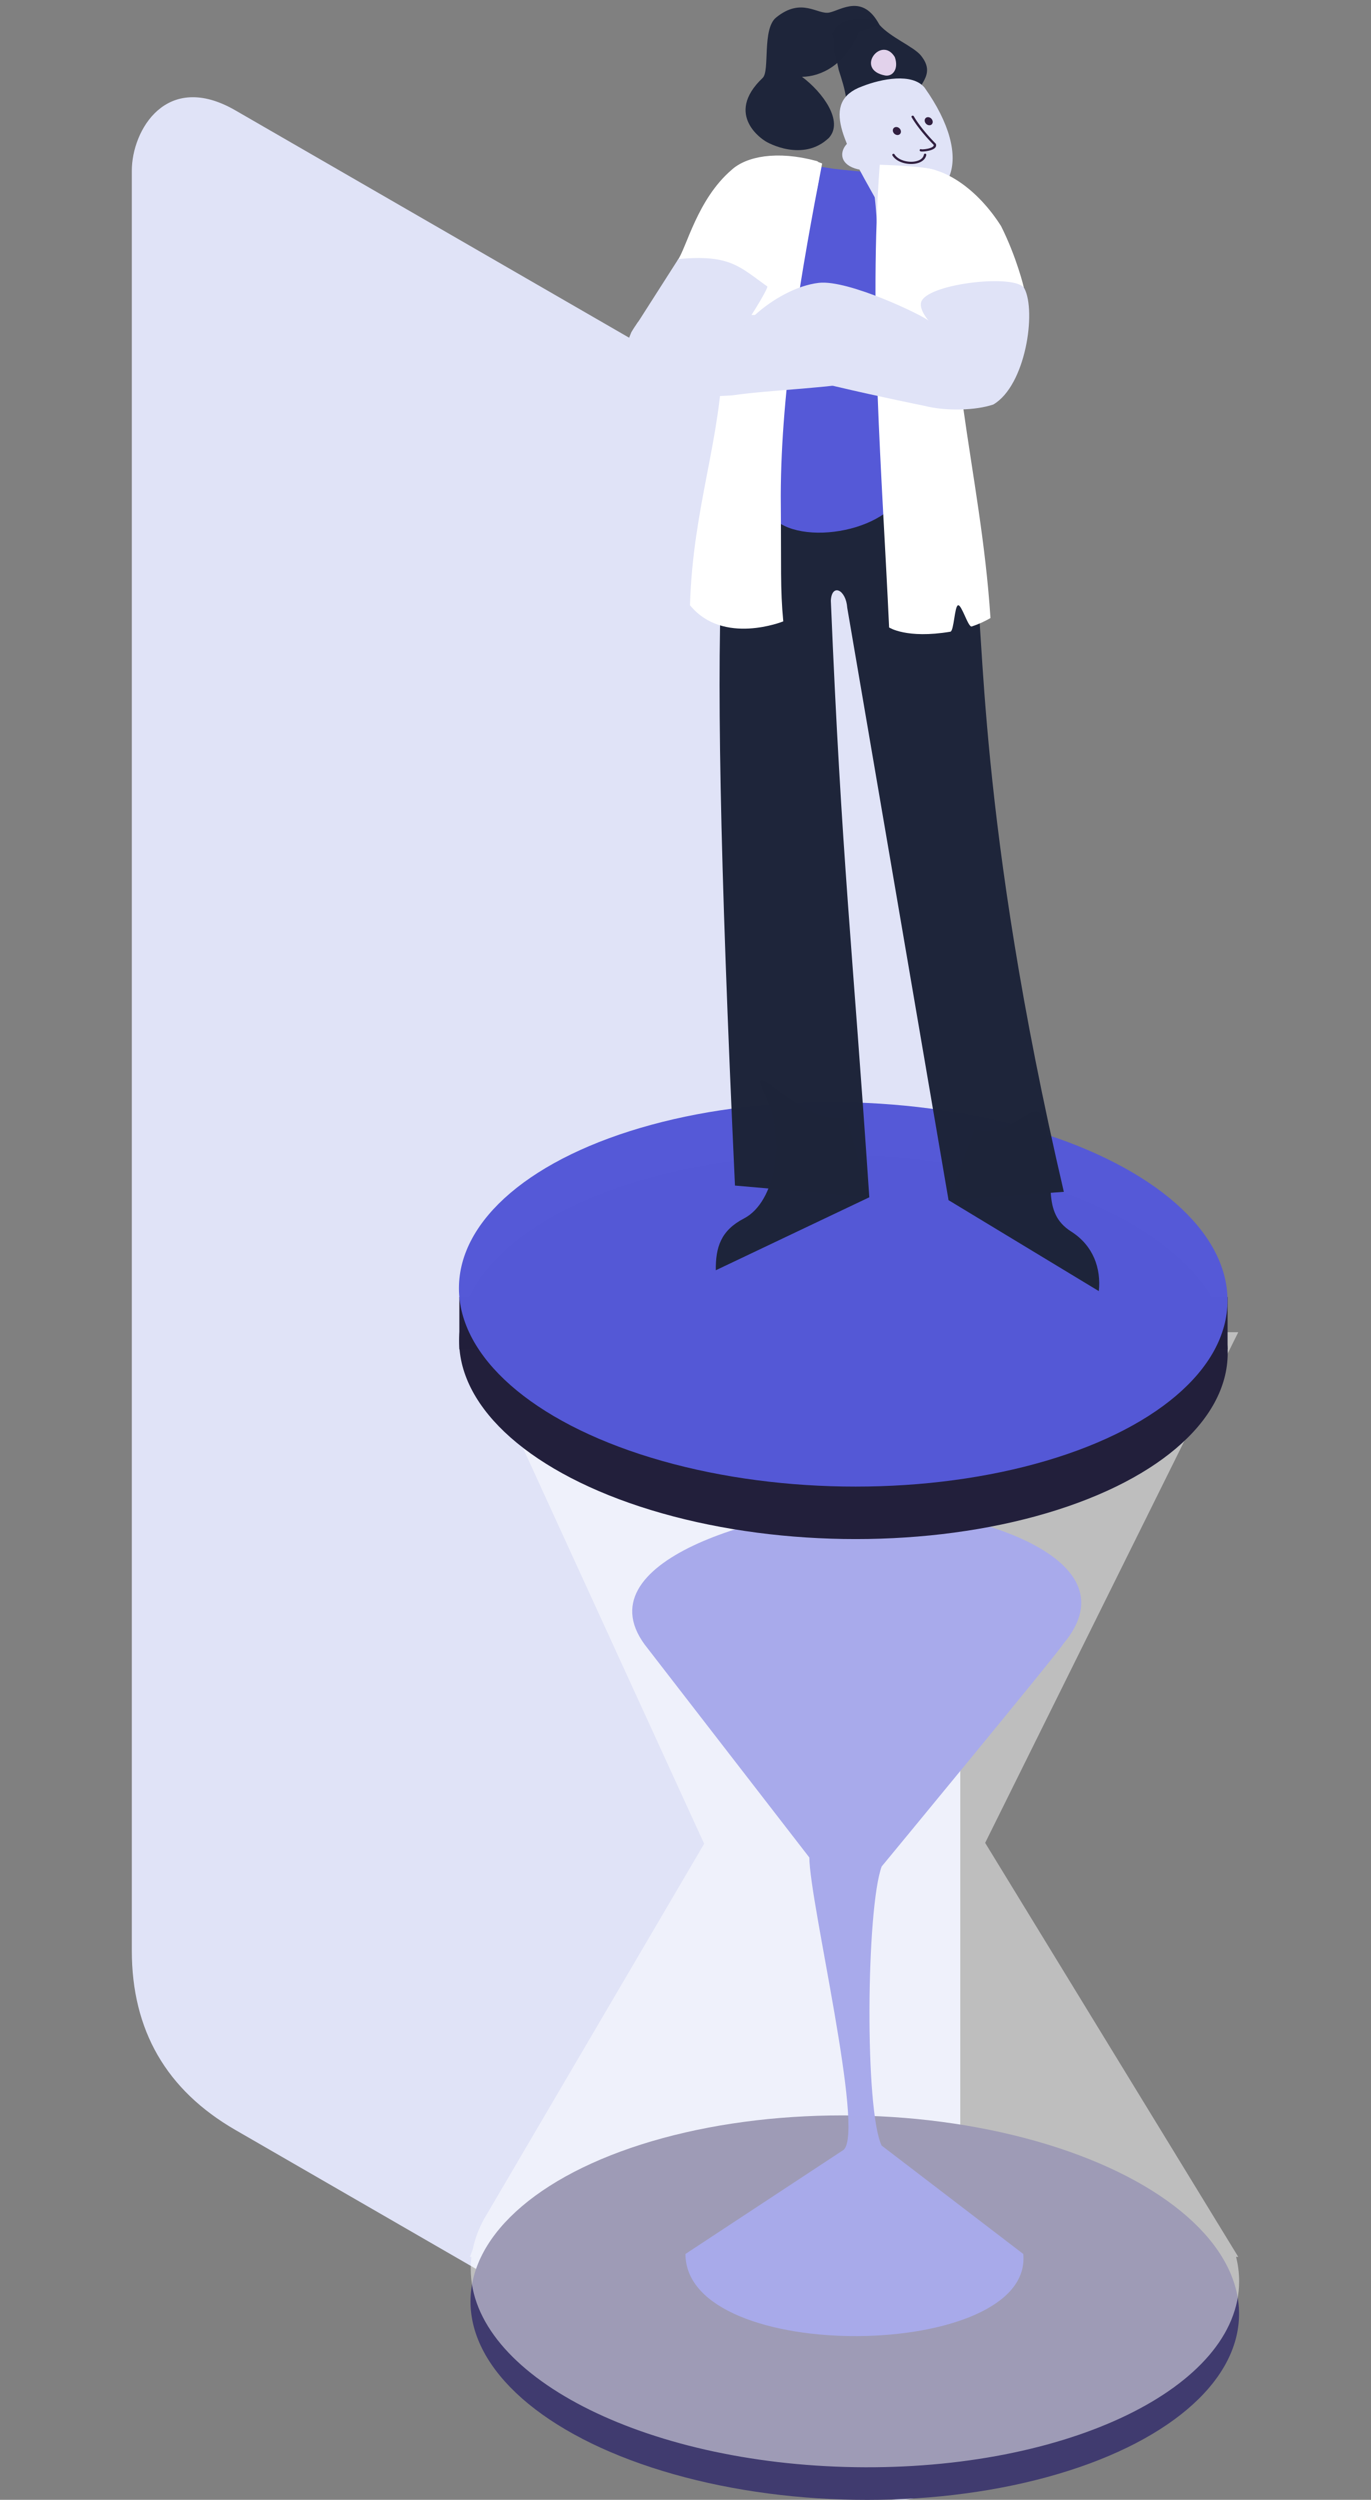
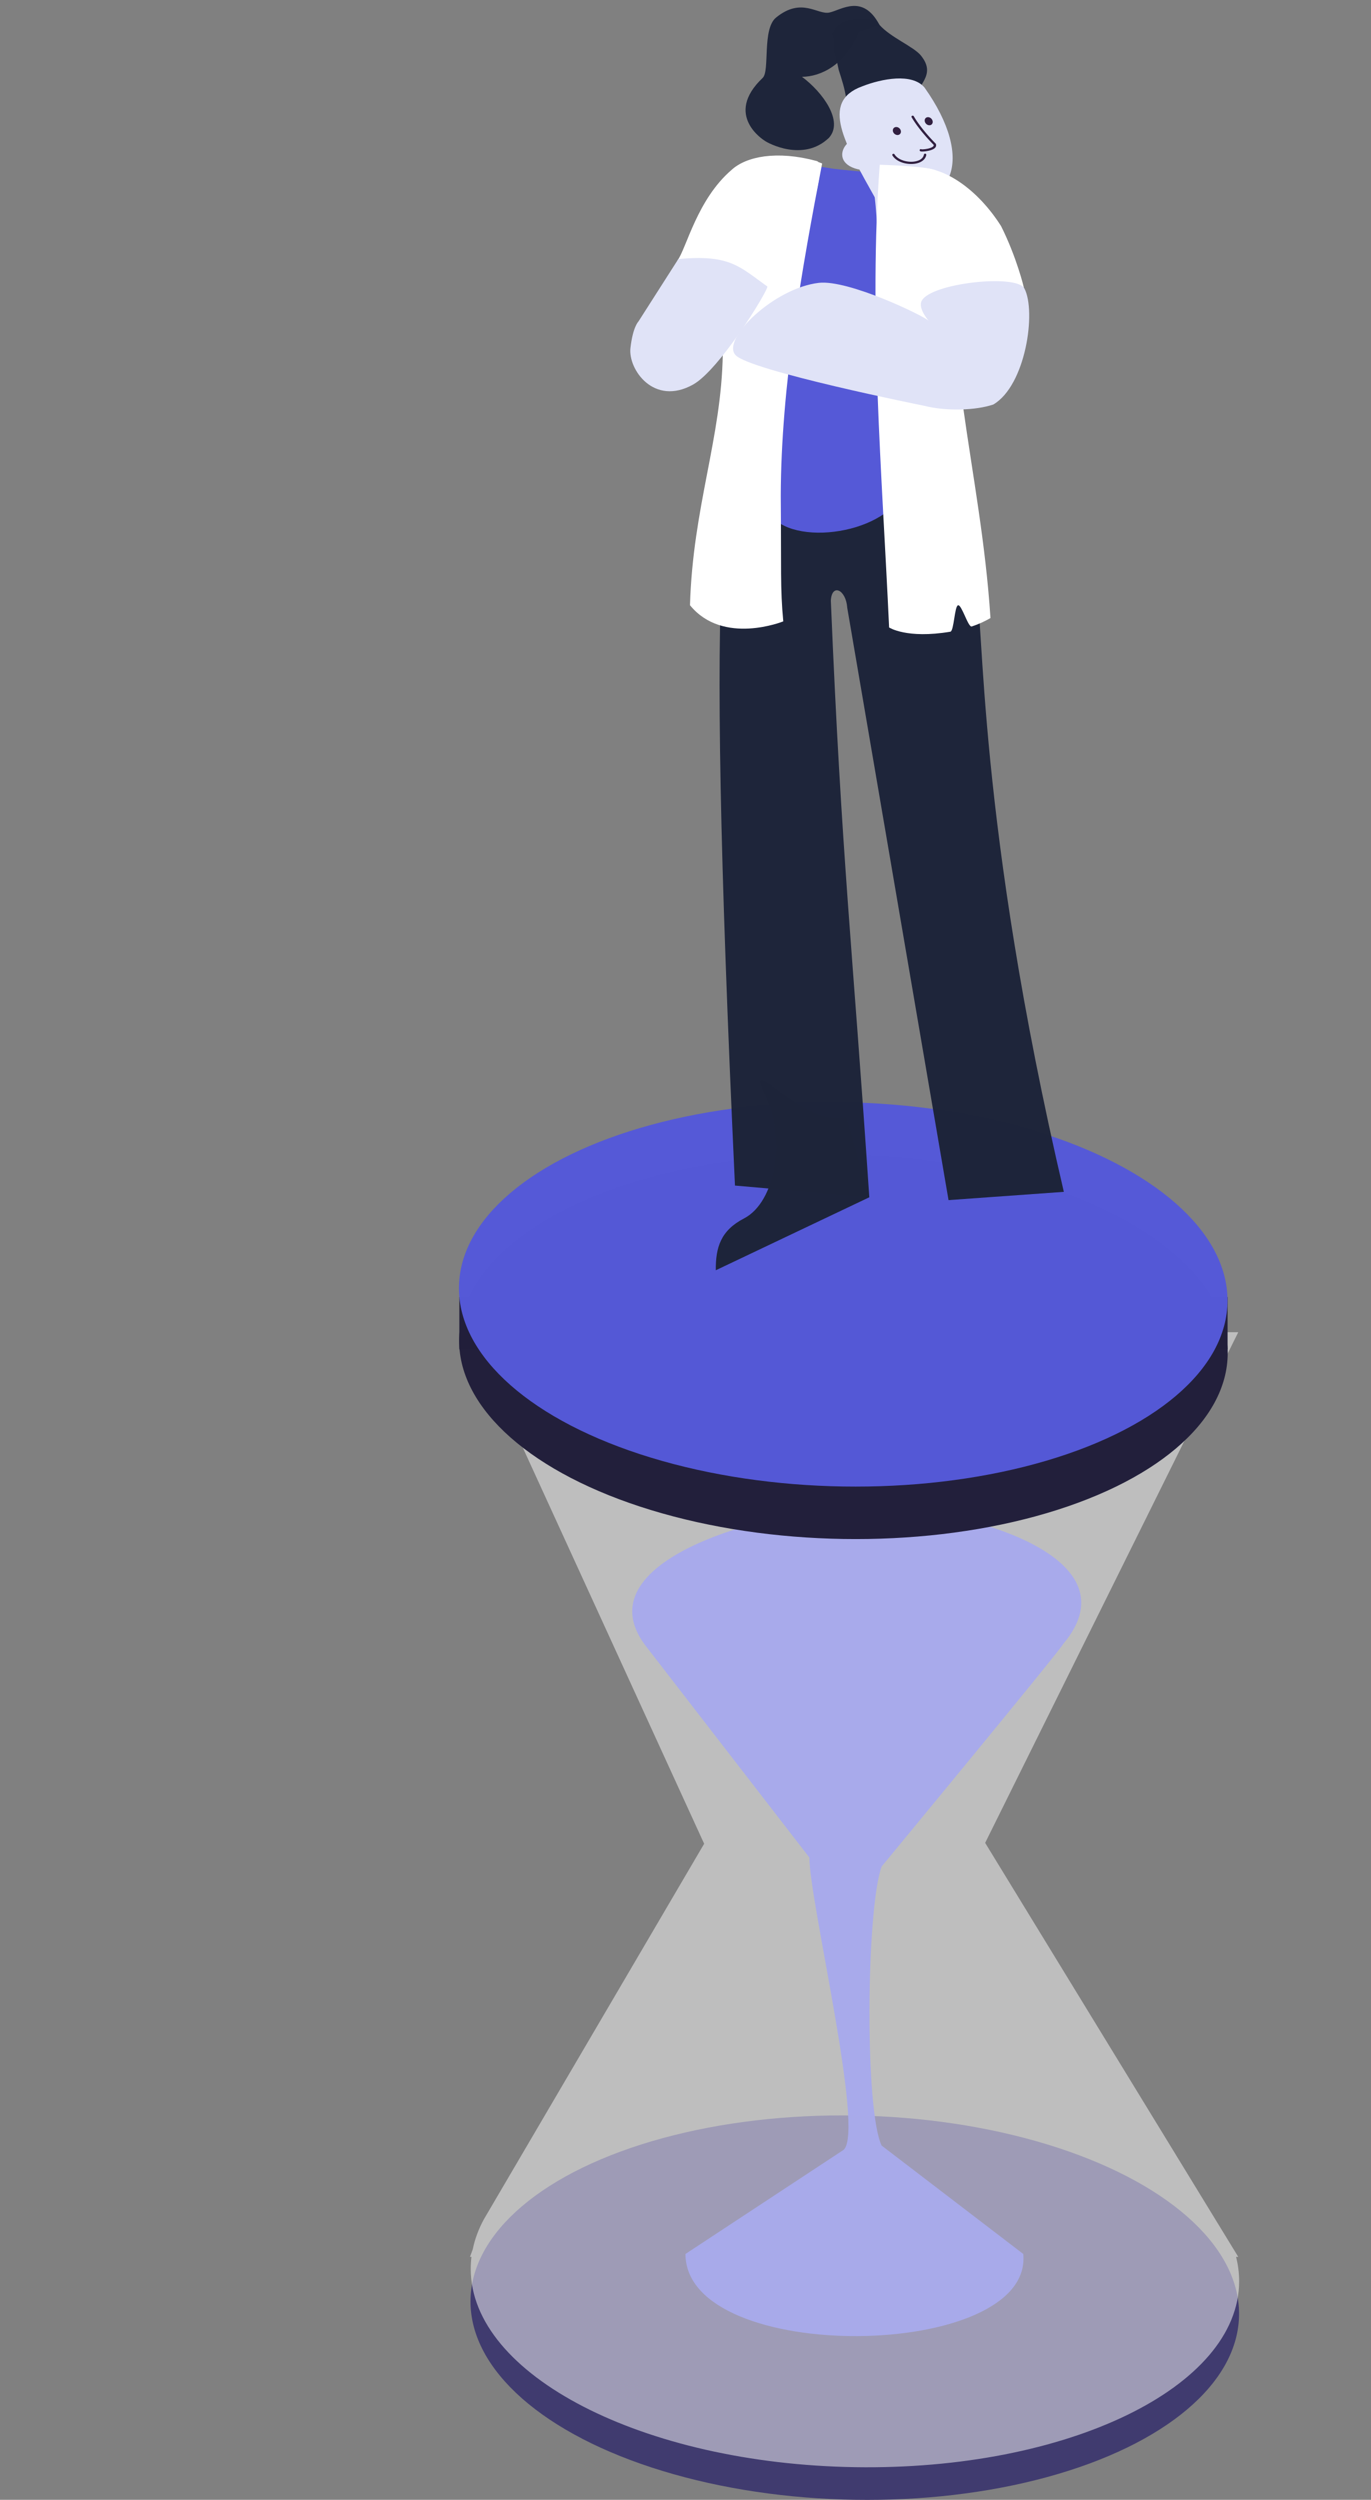
<svg xmlns="http://www.w3.org/2000/svg" xmlns:ns1="http://sodipodi.sourceforge.net/DTD/sodipodi-0.dtd" xmlns:ns2="http://www.inkscape.org/namespaces/inkscape" width="130" height="237" viewBox="0 0 34.396 62.706" version="1.1" id="svg48575" ns1:docname="homeProductivityBenefit.min.svg" ns2:version="1.0.2 (e86c8708, 2021-01-15)">
  <rect x="0" y="0" width="34.396" height="62.706" fill="#808080" stroke="none" />
  <defs id="defs48579" />
  <ns1:namedview pagecolor="#ffffff" bordercolor="#666666" borderopacity="1" objecttolerance="10" gridtolerance="10" guidetolerance="10" ns2:pageopacity="0" ns2:pageshadow="2" ns2:window-width="1530" ns2:window-height="842" id="namedview48577" showgrid="false" ns2:zoom="1.7593062" ns2:cx="-24.505932" ns2:cy="87.806083" ns2:window-x="0" ns2:window-y="22" ns2:window-maximized="0" ns2:current-layer="svg48575" />
-   <path d="M 5.905,2.768 22.36,12.268 c 0.893,0.516 1.732,2 1.732,4 l 0,44.66 c 0,2 -1.732,2 -2.598,1.5 l -15.589,-9 c -1.732,-1 -2.598,-2.5 -2.598,-4.5 l 0,-44.646 c 0,-1.014 0.866,-2.514 2.598,-1.514 z" fill="#e0e3f7" paint-order="stroke fill markers" id="path48521" ns1:nodetypes="ccssccssc" />
  <g transform="translate(50.44 -64.68)" id="g48573">
    <ellipse cx="-28.995" cy="123.03" rx="9.641" ry="4.82" transform="skewY(.918) scale(1 1)" opacity=".996" fill="#403b6f" paint-order="stroke fill markers" id="ellipse48523" />
    <path d="M-33.243 121.219l3.968-2.612c.532-.47-.853-6.203-.86-7.333l-4.054-5.242c-1.795-2.202 3.061-3.51 5.402-3.548 2.341-.038 6.937 1.174 5.016 3.44 0 .065-4.55 5.576-4.55 5.576-.386 1.062-.428 6.112 0 7l3.553 2.719c.257 2.684-8.471 2.81-8.475 0z" opacity=".996" fill="#5559d7" paint-order="stroke fill markers" id="path48525" />
    <path d="M-38.65 98.096l5.876 12.833-5.532 9.43c-.13.243-.222.491-.273.742l-.07.191h.037c-.012.1-.018.201-.018.302 0 2.661 4.316 4.888 9.64 4.973 5.323.086 9.638-2.003 9.638-4.665 0-.203-.026-.407-.077-.61h.055l-6.35-10.385 6.35-12.81z" fill="#fff" fill-opacity=".49" paint-order="stroke fill markers" id="path48527" />
    <ellipse cx="-29.28" cy="98.933" rx="9.641" ry="4.82" transform="skewY(.918) scale(1 1)" opacity=".996" fill="#221f3b" paint-order="stroke fill markers" id="ellipse48529" />
    <path opacity=".996" fill="#221f3b" paint-order="stroke fill markers" d="M-38.916 97.216h19.274v1.312h-19.274z" id="path48531" />
    <ellipse cx="-29.285" cy="97.617" rx="9.641" ry="4.82" transform="skewY(.918) scale(1 1)" opacity=".996" fill="#5559d7" paint-order="stroke fill markers" id="ellipse48533" />
    <g id="g48653" transform="matrix(0.146,0,0,0.146,23.428,-33.441)">
      <g id="g46934">
        <g id="g3383-4" transform="matrix(1.855,0.077,-0.084,1.7,-561.729,468.881)">
          <path id="path2820-1-6-7" style="fill:#1e253a;fill-opacity:0.996;stroke:none;stroke-width:0.129px;stroke-linecap:butt;stroke-linejoin:miter;stroke-opacity:1" d="m 116.831,116.743 c 1.107,1.237 3.245,2.034 3.966,2.912 1.608,1.975 -0.311,2.974 -0.405,4.698 -0.077,0.597 0.743,0.662 0.673,1.213 -1.578,0.934 -4.461,1.765 -5.59,2.081 -0.598,0.157 -0.651,-0.71 -0.789,-1.111 -0.228,-0.733 -0.524,-1.45 -0.601,-2.221 -0.161,-0.978 -0.495,-1.913 -0.815,-2.847 -0.165,-0.627 -0.276,-1.27 -0.493,-1.881 -0.038,-0.584 -0.086,-1.165 -0.216,-1.732 0.098,-0.692 0.749,-1.164 1.358,-1.407 0.8,-0.256 1.718,-0.376 2.511,-0.031 0.156,0.076 0.302,0.181 0.402,0.325 z" ns1:nodetypes="ccccccccccccc" />
          <g id="g1690-9-2-7" transform="matrix(4.404,0,0,4.404,337.51,-985.564)">
-             <path id="path1972-2-7-1-5" style="fill:#e2d2eb;fill-opacity:1;stroke:none;stroke-width:0.021px;stroke-linecap:butt;stroke-linejoin:miter;stroke-opacity:1" d="m -49.939,251.45 c -0.65,-0.105 -0.121,-0.924 0.184,-0.433 0.101,0.266 -0.02,0.455 -0.184,0.433 z" ns1:nodetypes="ccc" />
            <path style="fill:#1e253a;fill-opacity:0.996;stroke:none;stroke-width:0.038px;stroke-linecap:butt;stroke-linejoin:miter;stroke-opacity:1" d="m -49.352,259.173 c 1.089,0.618 1.333,1.699 1.832,3.74 0.235,0.962 0.277,5.478 2.491,13.933 l -2.412,0.299 -2.74,-13.467 c -0.046,-0.423 -0.352,-0.552 -0.352,-0.149 0.493,5.906 0.814,7.906 1.426,13.627 l -2.832,-0.141 c -1.342,-15.254 -1.022,-17.019 -0.217,-17.681 z" id="path1877-6-7-0-4" ns1:nodetypes="cscccccccc" />
            <path id="path1847-0-11-6-8" style="fill:#5559d7;fill-opacity:1;stroke:none;stroke-width:0.03;stroke-linecap:butt;stroke-linejoin:miter;stroke-miterlimit:4;stroke-dasharray:none;stroke-opacity:1" d="m -50.948,253.632 c -2.764,-0.396 -2.44,1.885 -1.776,4.176 0.18,0.621 0.525,3.148 0.707,3.507 0.165,1.029 2.234,0.791 2.805,-0.162 -0.26,-1.801 0.777,-5.234 0.754,-6.206 -0.115,-1.377 -1.257,-1.205 -2.489,-1.314 z" ns1:nodetypes="cscccc" />
            <g id="g2626-5-1-1" transform="matrix(-0.029,0.003,0.003,0.029,91.32,222.472)">
              <path id="path1972-3-9-5-2" style="fill:#e0e3f7;fill-opacity:1;stroke:none;stroke-width:0.868px;stroke-linecap:butt;stroke-linejoin:miter;stroke-opacity:1" d="m 4945.439,562.618 c 25.322,-8.252 -0.924,-37.666 -10.033,-16.139 -2.402,11.261 3.641,18.057 10.033,16.139 z" ns1:nodetypes="ccc" />
              <path style="fill:#e0e3f7;fill-opacity:1;stroke:none;stroke-width:0.868;stroke-linecap:butt;stroke-linejoin:miter;stroke-miterlimit:4;stroke-dasharray:none;stroke-opacity:1" d="m 4890.827,577.199 c -1.434,16.055 0.783,24.111 0.823,34.097 0.041,10.479 21.898,54.075 31.02,55.091 19.969,-32.58 5.417,-71.35 16.411,-111.268 -4.104,-4.584 -43.23,22.876 -48.254,22.079 z" id="path1833-6-7-9-8" ns1:nodetypes="csccc" />
              <path id="path1873-1-7-4-9" style="fill:#e0e3f7;fill-opacity:1;stroke:none;stroke-width:0.868px;stroke-linecap:butt;stroke-linejoin:miter;stroke-opacity:1" d="m 4938.76,497.683 c -14.591,-5.263 -36.525,-8.539 -44.818,3.417 -33.403,58.276 -17.079,101.803 40.057,85.738 19.789,-44.906 35.963,-78.75 4.761,-89.155 z" ns1:nodetypes="cccc" />
              <g id="g2477-8-6-9-3" transform="matrix(0.691,0.526,-0.526,0.691,1968.633,-2188.237)">
                <path id="path1915-7-73-0-6" style="fill:#311f40;fill-opacity:1;stroke:none;stroke-width:0.651;stroke-linecap:round;stroke-linejoin:bevel;stroke-miterlimit:4;stroke-dasharray:none;paint-order:stroke fill markers" transform="matrix(0.977,-0.212,0.198,0.98,0,0)" d="m 4398.448,1409.347 a 3.141,3.828 0 0 1 -3.141,3.828 3.141,3.828 0 0 1 -3.141,-3.828 3.141,3.828 0 0 1 3.141,-3.828 3.141,3.828 0 0 1 3.141,3.828 z" />
                <path id="path1915-6-9-65-9-8" style="fill:#311f40;fill-opacity:1;stroke:none;stroke-width:0.651;stroke-linecap:round;stroke-linejoin:bevel;stroke-miterlimit:4;stroke-dasharray:none;paint-order:stroke fill markers" transform="matrix(0.977,-0.214,0.197,0.98,0,0)" d="m 4425.516,1413.57 a 3.183,3.78 0 0 1 -3.183,3.78 3.183,3.78 0 0 1 -3.183,-3.78 3.183,3.78 0 0 1 3.183,-3.78 3.183,3.78 0 0 1 3.183,3.78 z" />
                <path style="color:#000000;font-style:normal;font-variant:normal;font-weight:normal;font-stretch:normal;font-size:medium;line-height:normal;font-family:sans-serif;font-variant-ligatures:normal;font-variant-position:normal;font-variant-caps:normal;font-variant-numeric:normal;font-variant-alternates:normal;font-variant-east-asian:normal;font-feature-settings:normal;font-variation-settings:normal;text-indent:0;text-align:start;text-decoration:none;text-decoration-line:none;text-decoration-style:solid;text-decoration-color:#000000;letter-spacing:normal;word-spacing:normal;text-transform:none;writing-mode:lr-tb;direction:ltr;text-orientation:mixed;dominant-baseline:auto;baseline-shift:baseline;text-anchor:start;white-space:normal;shape-padding:0;shape-margin:0;inline-size:0;clip-rule:nonzero;display:inline;overflow:visible;visibility:visible;opacity:1;isolation:auto;mix-blend-mode:normal;color-interpolation:sRGB;color-interpolation-filters:linearRGB;solid-color:#000000;solid-opacity:1;vector-effect:none;fill:#311f40;fill-opacity:1;fill-rule:nonzero;stroke:none;stroke-width:2;stroke-linecap:round;stroke-linejoin:miter;stroke-miterlimit:4;stroke-dasharray:none;stroke-dashoffset:0;stroke-opacity:1;color-rendering:auto;image-rendering:auto;shape-rendering:auto;text-rendering:auto;enable-background:accumulate;stop-color:#000000;stop-opacity:1" d="m 4580.738,436.635 a 1,1 0 0 0 -0.223,0.023 1,1 0 0 0 -0.764,1.191 c 1.881,8.584 2.644,20.103 2.308,30.58 l -0.01,0.193 0.066,0.182 c 0.294,0.808 0.838,1.452 1.51,1.828 0.671,0.376 1.426,0.496 2.182,0.475 1.512,-0.042 3.104,-0.616 4.615,-1.344 1.511,-0.727 2.923,-1.623 3.967,-2.402 0.522,-0.39 0.948,-0.744 1.27,-1.068 0.161,-0.162 0.294,-0.309 0.42,-0.506 0.063,-0.099 0.131,-0.209 0.182,-0.391 0.051,-0.182 0.093,-0.495 -0.084,-0.826 a 1,1 0 0 0 -1.353,-0.412 1,1 0 0 0 -0.494,0.625 c -0.027,0.032 -0.03,0.042 -0.09,0.102 -0.206,0.208 -0.579,0.526 -1.047,0.875 -0.936,0.699 -2.267,1.542 -3.637,2.201 -1.37,0.659 -2.795,1.12 -3.805,1.148 -0.505,0.014 -0.886,-0.073 -1.149,-0.221 -0.239,-0.134 -0.405,-0.348 -0.553,-0.701 0.316,-10.537 -0.431,-22.014 -2.35,-30.768 a 1,1 0 0 0 -0.967,-0.785 z" id="path1157" />
                <path style="color:#000000;font-style:normal;font-variant:normal;font-weight:normal;font-stretch:normal;font-size:medium;line-height:normal;font-family:sans-serif;font-variant-ligatures:normal;font-variant-position:normal;font-variant-caps:normal;font-variant-numeric:normal;font-variant-alternates:normal;font-variant-east-asian:normal;font-feature-settings:normal;font-variation-settings:normal;text-indent:0;text-align:start;text-decoration:none;text-decoration-line:none;text-decoration-style:solid;text-decoration-color:#000000;letter-spacing:normal;word-spacing:normal;text-transform:none;writing-mode:lr-tb;direction:ltr;text-orientation:mixed;dominant-baseline:auto;baseline-shift:baseline;text-anchor:start;white-space:normal;shape-padding:0;shape-margin:0;inline-size:0;clip-rule:nonzero;display:inline;overflow:visible;visibility:visible;opacity:1;isolation:auto;mix-blend-mode:normal;color-interpolation:sRGB;color-interpolation-filters:linearRGB;solid-color:#000000;solid-opacity:1;vector-effect:none;fill:#311f40;fill-opacity:1;fill-rule:nonzero;stroke:none;stroke-width:2;stroke-linecap:round;stroke-linejoin:miter;stroke-miterlimit:4;stroke-dasharray:none;stroke-dashoffset:0;stroke-opacity:1;color-rendering:auto;image-rendering:auto;shape-rendering:auto;text-rendering:auto;enable-background:accumulate;stop-color:#000000;stop-opacity:1" d="m 4615.242,452.488 a 1,1 0 0 0 -0.141,0.019 1,1 0 0 0 -0.779,1.18 c 0.966,4.729 -1.858,10.356 -5.93,13.926 -2.036,1.785 -4.357,3.039 -6.541,3.463 -2.184,0.424 -4.191,0.071 -5.918,-1.365 a 1,1 0 0 0 -1.408,0.129 1,1 0 0 0 0.131,1.408 c 2.208,1.835 4.937,2.303 7.576,1.791 2.639,-0.512 5.229,-1.95 7.479,-3.922 4.499,-3.944 7.743,-10.087 6.57,-15.83 a 1,1 0 0 0 -1.039,-0.799 z" id="path1153" />
              </g>
            </g>
            <path style="fill:#1e253a;fill-opacity:0.996;stroke:none;stroke-width:0.032px;stroke-linecap:butt;stroke-linejoin:miter;stroke-opacity:1" d="m -49.108,277.156 -3.146,1.817 c -0.027,-0.521 0.06,-0.914 0.539,-1.214 0.654,-0.41 0.798,-1.881 0.319,-2.841 -0.532,-1.068 0.81,0.706 1.727,0.429 z" id="path2656-9-7-1-8-1-1" ns1:nodetypes="ccsscc" />
-             <path style="fill:#1e253a;fill-opacity:0.996;stroke:none;stroke-width:0.032px;stroke-linecap:butt;stroke-linejoin:miter;stroke-opacity:1" d="m -47.441,277.146 3.249,1.94 c 0.027,-0.521 -0.163,-1.038 -0.642,-1.338 -0.654,-0.41 -0.397,-1.141 -0.589,-2.196 -0.23,-1.265 -0.626,0.218 -1.543,-0.06 z" id="path2656-9-7-1-9-1-1-0" ns1:nodetypes="ccsscc" />
            <g id="g1656-2-5-5" transform="translate(-63.818,-0.8)">
              <path style="fill:#ffffff;fill-opacity:1;stroke:none;stroke-width:0.032px;stroke-linecap:butt;stroke-linejoin:miter;stroke-opacity:1" d="m 12.649,254.324 c -0.312,2.392 -0.633,5.13 -0.524,7.65 0.09,1.698 0.083,2.118 0.183,2.874 0,0 -1.24,0.617 -1.975,-0.281 -0.042,-2.25 0.488,-3.848 0.428,-5.783 0.565,-1.155 -0.45,-2.327 -0.003,-3.583 0.055,-0.155 -0.026,-0.32 0.298,-0.47 0.181,0.03 0.933,-0.68 1.593,-0.406 z" id="path2071-2-3-2-1-9-9-1" ns1:nodetypes="cccccsccc" />
              <path id="path1895-1-0-1-2-9-7-0" style="fill:#ffffff;fill-opacity:1;stroke:none;stroke-width:0.032px;stroke-linecap:butt;stroke-linejoin:miter;stroke-opacity:1" d="m 17.012,256.974 c 0,0 -0.177,-0.675 -0.541,-1.383 -1.06,-1.652 -2.877,-1.889 -2.449,0.558 0.851,1.022 0.341,0.555 0.366,1.776 0.75,1.09 0.843,-0.363 2.624,-0.952 z" ns1:nodetypes="ccccc" />
              <path style="fill:#ffffff;fill-opacity:1;stroke:none;stroke-width:0.032px;stroke-linecap:butt;stroke-linejoin:miter;stroke-opacity:1" d="m 14.536,264.887 c 0,0 0.377,0.249 1.29,0.039 0.075,-0.017 0.061,-0.591 0.134,-0.613 0.075,-0.024 0.236,0.503 0.309,0.473 0.136,-0.057 0.266,-0.127 0.385,-0.211 -0.183,-1.725 -0.51,-3.184 -0.806,-4.877 0.264,-1.523 -0.415,-4.489 -0.777,-5.298 -0.054,-0.12 -1.212,-0.101 -1.212,-0.101 -0.078,3.436 0.367,7.049 0.677,10.589 z" id="path2071-28-6-7-0-6-8" ns1:nodetypes="csssccscc" />
            </g>
          </g>
          <path style="fill:#1e253a;fill-opacity:0.996;stroke:none;stroke-width:0.129px;stroke-linecap:butt;stroke-linejoin:miter;stroke-opacity:1" d="m 114.95,117.536 c -1.108,3.422 -3.321,4.671 -5.048,4.767 1.984,1.462 4.087,4.317 2.764,6.047 -2.258,2.572 -5.632,0.782 -5.938,0.541 0,0 -3.941,-2.369 -0.453,-6.316 0.643,-0.728 -0.296,-4.929 0.965,-6.146 2.288,-2.208 3.814,-0.411 4.91,-0.726 1.096,-0.314 2.996,-2.058 4.68,1.04 z" id="path2759-4-7-6" ns1:nodetypes="ccccssscc" />
        </g>
        <g id="g41663" transform="matrix(0.271,0.031,-0.029,0.249,-586.452,760.444)">
          <path id="path1895-6-9-7-3-7-1" style="fill:#ffffff;fill-opacity:1;stroke:none;stroke-width:0.967px;stroke-linecap:butt;stroke-linejoin:miter;stroke-opacity:1" d="m 736.606,-242.097 c -1.886,-19.18 -37.988,-20.175 -37.988,-20.175 4.709,-8.964 7.789,-43.001 27.254,-65.857 8.191,-10.246 26.743,-16.874 52.6,-12.642 7.909,1.295 -4.039,52.188 -0.724,62.418 -26.84,29.399 -7.681,36.398 -10.069,72.885 11.433,14.03 -23.537,4.788 -31.073,-36.629 z" ns1:nodetypes="cscsccc" />
-           <path id="path1895-7-5-0-1-0-5-4" style="fill:#e0e3f7;fill-opacity:1;stroke:none;stroke-width:0.967px;stroke-linecap:butt;stroke-linejoin:miter;stroke-opacity:1" d="m 674.951,-209.758 c 10.75,-26.213 15.908,-13.283 83.294,-22.233 46.603,-7.588 27.532,-4.283 74.275,-10.942 60.589,47.375 -40.062,53.891 -89.663,68.292 -56.667,11.186 -77.387,-0.619 -67.906,-35.117 z" ns1:nodetypes="ccccc" />
          <path style="fill:#e0e3f7;fill-opacity:1;stroke:none;stroke-width:70.476px;stroke-linecap:butt;stroke-linejoin:miter;stroke-opacity:1" d="m 699.019,-263.229 -20.44,45.695 c 0,0 -3.041,3.921 -3.041,18.561 0,14.641 18.808,38.103 41.896,20.025 15.261,-11.949 39.356,-68.014 39.356,-72.487 -18.715,-11.216 -25.596,-19.174 -57.771,-11.794 z" id="path40822" ns1:nodetypes="ccsscc" />
        </g>
      </g>
      <path style="fill:#e0e3f7;fill-opacity:1;stroke:none;stroke-width:18.425px;stroke-linecap:butt;stroke-linejoin:miter;stroke-opacity:1" d="m -335.259,741.56 c -2.912,0.992 -8.02,1.21 -11.929,0.207 0,0 -29.908,-5.996 -32.375,-8.705 -2.467,-2.709 6.61,-11.507 14.318,-12.406 5.095,-0.594 18.149,5.712 18.903,6.54 0,0 -1.922,-2.148 -1.214,-3.469 1.631,-3.044 16.332,-4.64 17.648,-2.098 2.056,3.972 0.233,16.65 -5.351,19.932 z" id="path40822-7" ns1:nodetypes="ccsscssc" />
    </g>
  </g>
</svg>